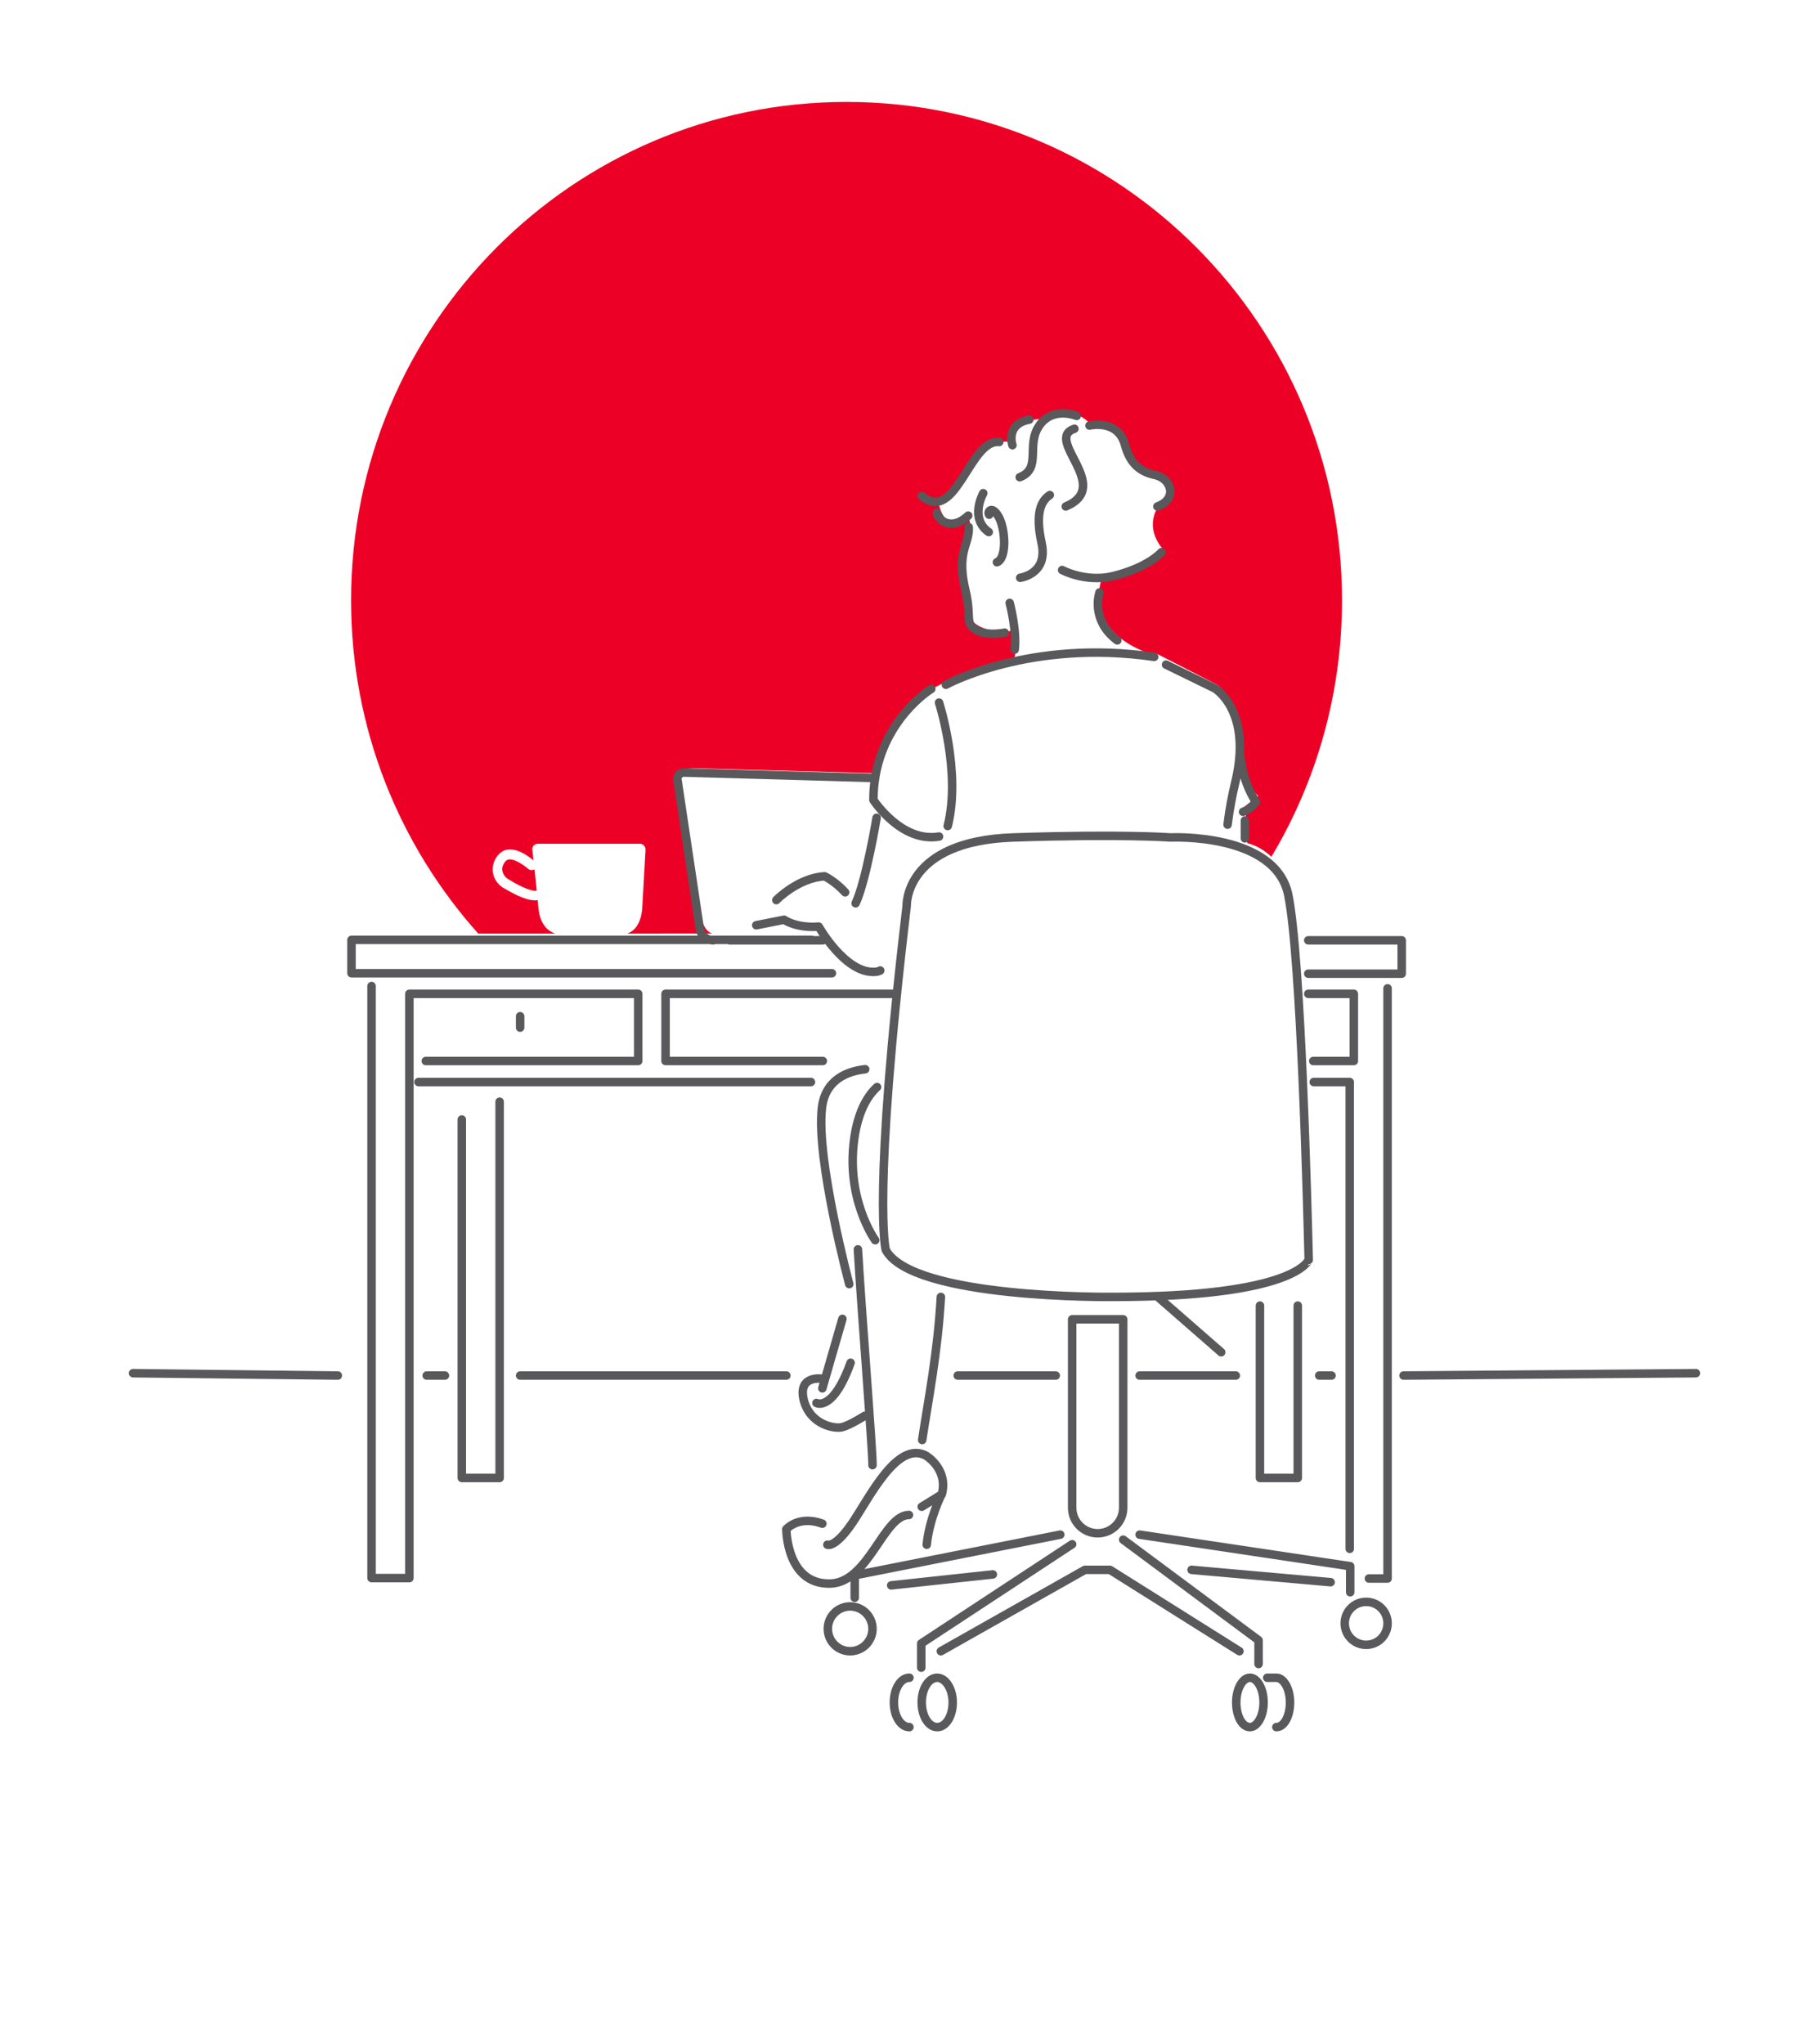
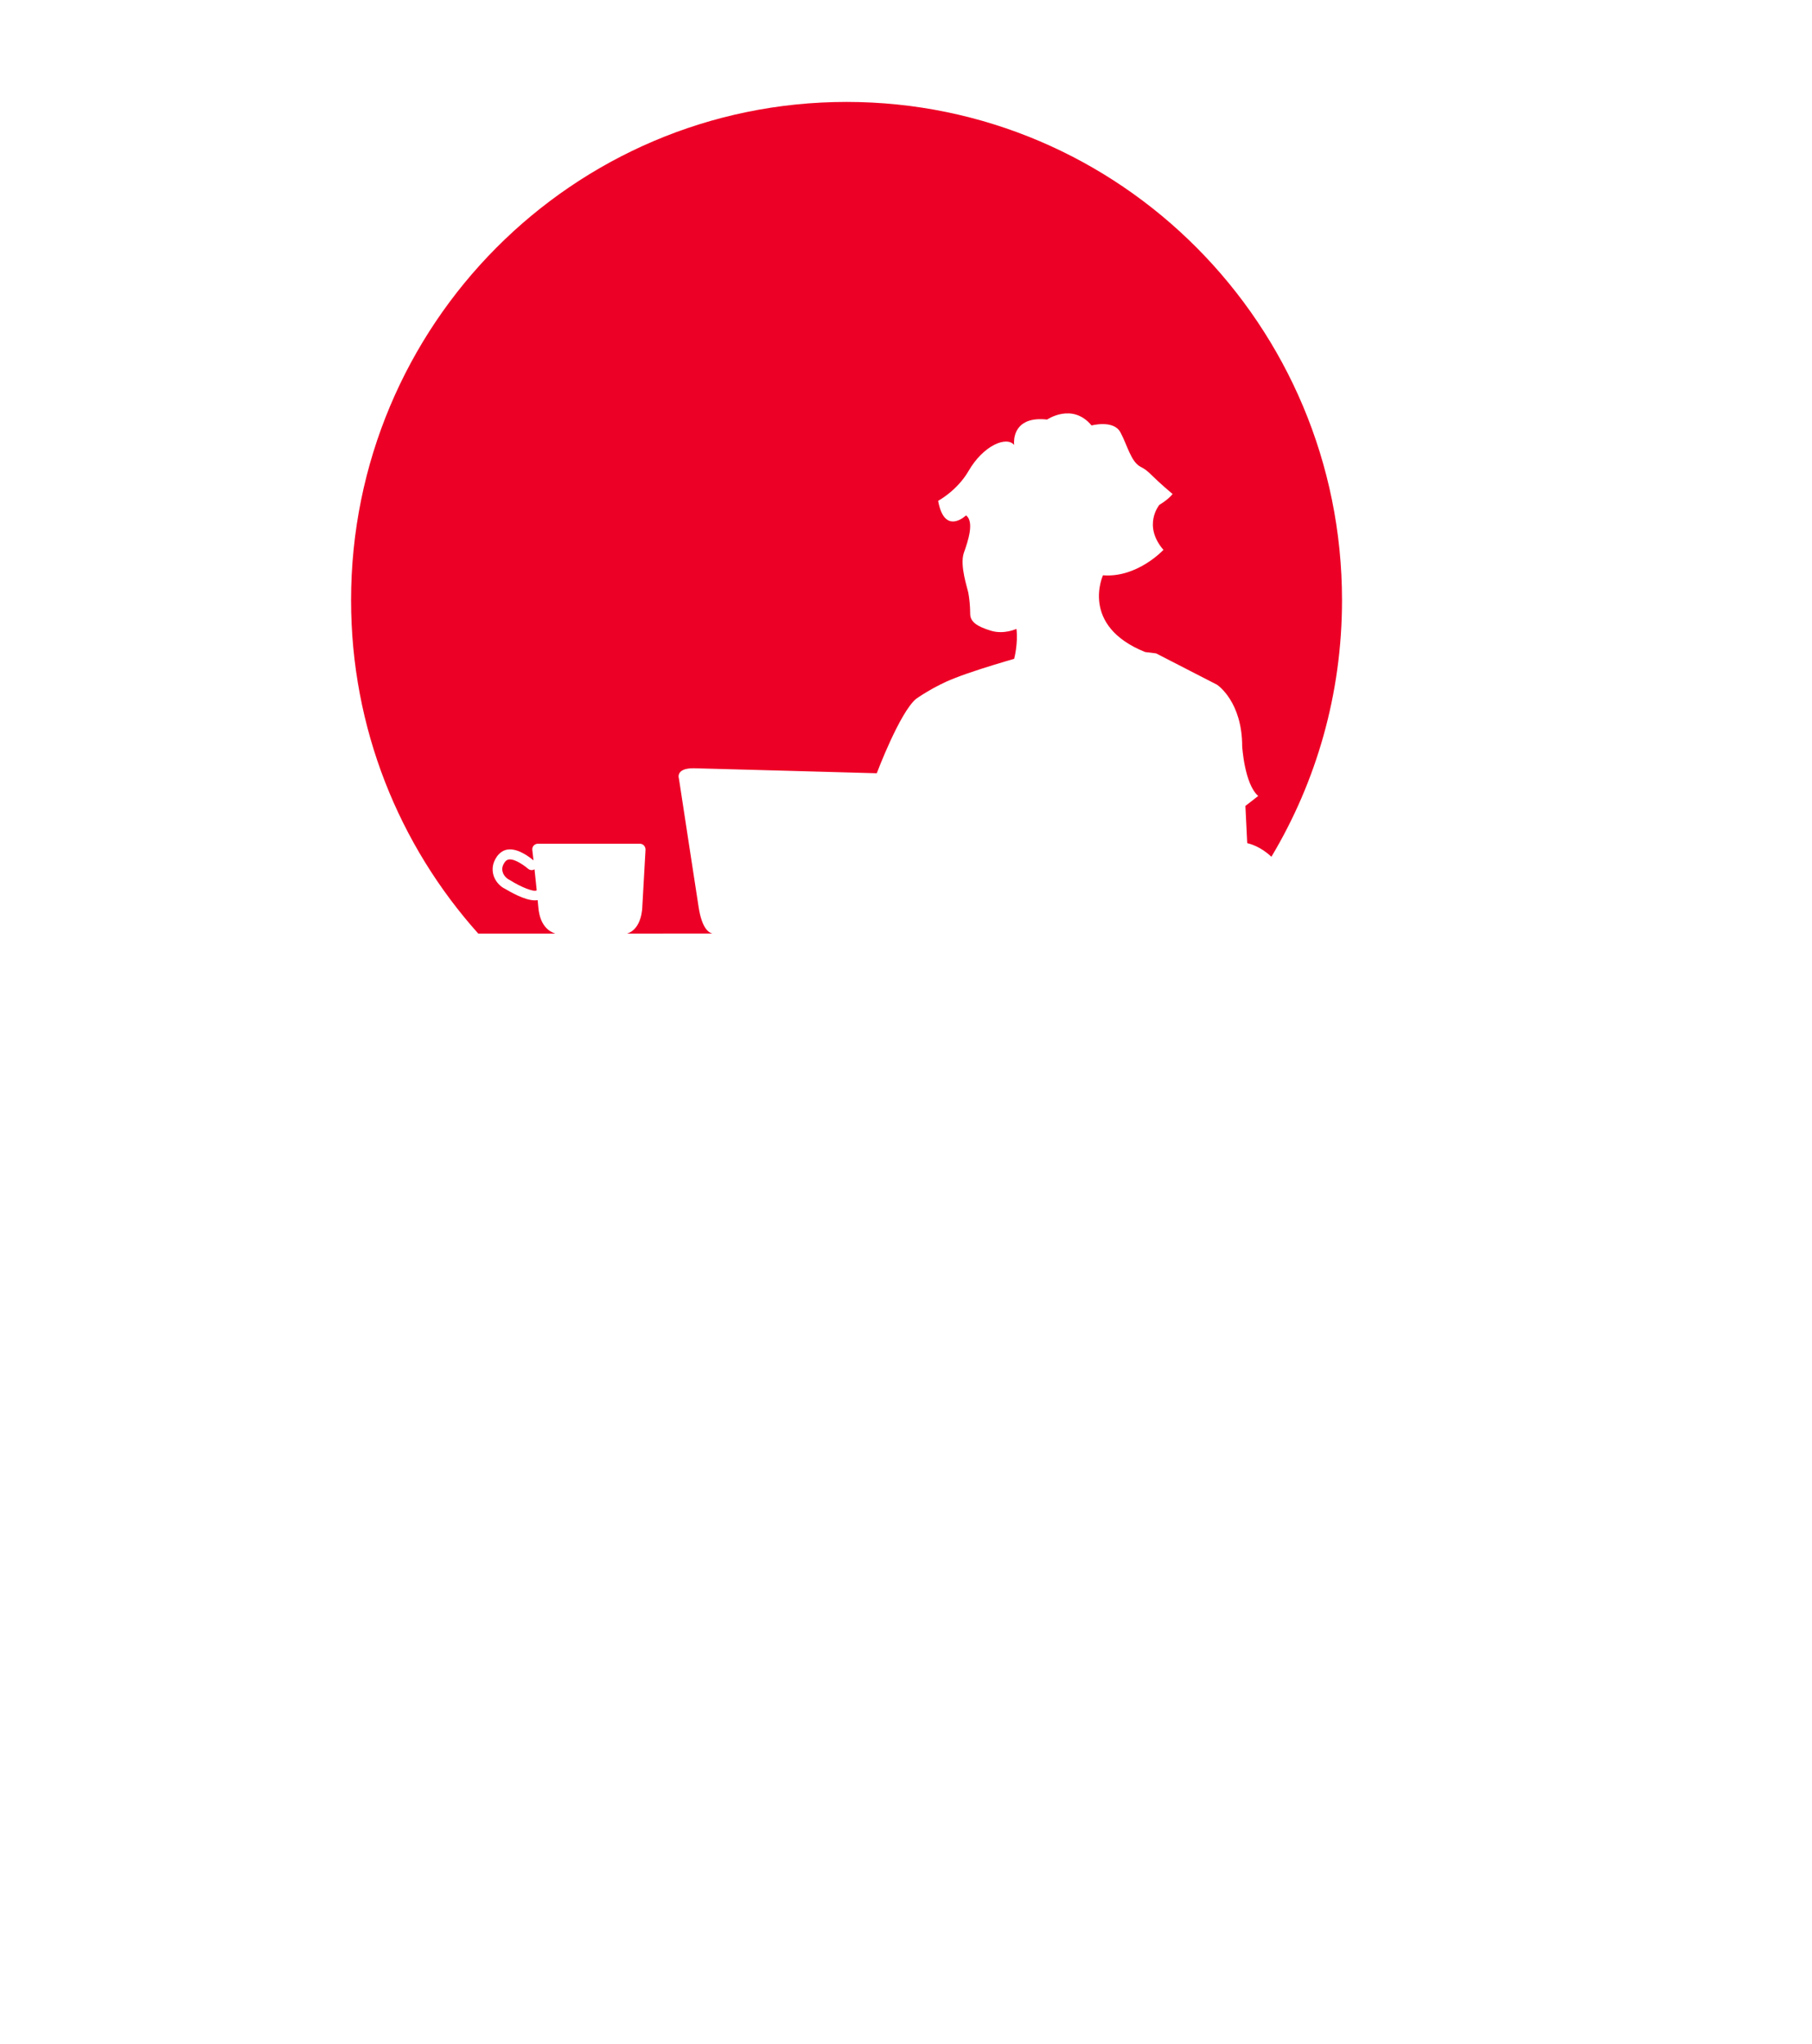
<svg xmlns="http://www.w3.org/2000/svg" width="320px" height="361px" viewBox="0 0 320 361" version="1.1">
  <title>Fundamental research</title>
  <g id="Fundamental-research" stroke="none" stroke-width="1" fill="none" fill-rule="evenodd">
    <g id="Lady-with-laptop" transform="translate(23, 18)">
-       <path d="M126.5,5.68434189e-14 C174.85,5.68434189e-14 214,39.428 214,88 C214,104.573 209.446,120.072 201.529,133.303 C199.62,131.488 197.718,131 197.332,130.917 L197.288,130.907 L197.268,130.903 L197.268,130.903 L197.262,130.902 L196.938,124.327 L199.203,122.563 C196.777,120.478 196.372,113.823 196.372,113.823 C196.372,105.941 192.074,103.018 191.928,102.921 L191.924,102.918 L181.169,97.386 L179.228,97.145 C167.663,92.494 171.788,83.594 171.788,83.594 C177.853,84.075 182.463,79.104 182.463,79.104 C178.743,74.774 181.735,71.166 181.735,71.166 C181.735,71.166 183.352,70.203 184.08,69.241 C184.808,68.279 182.948,65.874 181.33,65.713 C179.713,65.553 180.117,65.312 178.419,64.43 C176.721,63.548 176.074,60.581 174.861,58.336 C173.648,56.091 169.766,57.134 169.766,57.134 C166.37,53.044 161.922,56.091 161.922,56.091 C156.639,55.509 156.09,58.786 156.075,60.077 L156.076,60.221 C156.079,60.382 156.09,60.497 156.095,60.549 L156.099,60.581 L156.099,60.581 C154.805,58.978 150.681,60.581 148.012,65.232 C145.99,68.68 142.675,70.444 142.675,70.444 C143.807,76.698 147.608,73.01 147.608,73.01 C149.063,74.132 148.012,77.42 147.203,79.665 C146.476,81.91 147.85,85.839 148.012,86.721 C148.174,87.603 148.336,88.966 148.336,90.41 C148.336,91.853 149.63,92.655 151.975,93.376 C154.32,94.098 156.503,93.056 156.503,93.056 C156.827,95.622 156.099,98.348 156.099,98.348 C156.099,98.348 153.372,99.125 150.454,100.06 L149.922,100.231 C148.323,100.751 146.714,101.306 145.505,101.796 C141.947,103.159 138.793,105.404 138.793,105.404 C135.882,107.809 131.838,118.554 131.838,118.554 C131.838,118.554 103.049,117.752 99.652,117.672 C96.258,117.594 96.87,119.426 96.901,119.513 L96.903,119.516 L96.907,119.545 C96.969,119.949 97.674,124.566 98.452,129.654 L98.554,130.32 L98.554,130.32 L98.708,131.325 C98.759,131.66 98.811,131.996 98.862,132.331 L98.973,133.053 C99.543,136.775 100.085,140.307 100.38,142.208 C100.96,145.945 102.163,146.714 102.798,146.85 L102.841,146.858 L87.741,146.861 C90.36,146.077 90.426,142.256 90.426,142.256 L90.426,142.256 L91,132.045 C91,131.482 90.59,131 90.017,131 L90.017,131 L71.992,131 C71.419,131 70.927,131.482 71.009,132.126 C71.067,132.602 71.139,133.222 71.22,133.939 C70.521,133.366 68.56,131.828 66.759,132.016 C65.964,132.089 65.314,132.527 64.808,133.185 C63.869,134.499 63.941,135.595 64.086,136.325 C64.375,137.64 65.386,138.59 66.181,138.955 C67.048,139.466 69.649,141 71.455,141 C71.613,141 71.784,140.986 71.951,140.958 C71.994,141.402 72.035,141.836 72.074,142.256 C72.357,145.536 74.051,146.548 75.069,146.861 L61.455,146.86 C47.494,131.264 39,110.624 39,88 C39,39.428 78.15,5.68434189e-14 126.5,5.68434189e-14 Z M66.976,133.769 C68.06,133.696 69.794,135.011 70.299,135.449 C70.611,135.701 71.083,135.735 71.393,135.507 C71.484,136.362 71.582,137.289 71.679,138.231 L71.763,139.052 C71.769,139.112 71.775,139.171 71.781,139.231 L71.744,139.247 C71.239,139.539 68.999,138.663 67.048,137.421 C66.542,137.202 65.892,136.618 65.748,135.887 C65.603,135.376 65.748,134.791 66.181,134.207 C66.398,133.915 66.687,133.769 66.976,133.769 Z" id="Combined-Shape" fill="#ED0025" fill-rule="nonzero" />
-       <path d="M122.229,227.176 L125.771,214.904 M121.182,229.759 C121.182,229.759 124.08,231.374 127.219,222.655 M122.229,225.481 C122.229,225.481 117.882,224.754 118.928,229.194 C120.055,233.635 124.402,234.361 125.69,234.038 C127.058,233.715 129.715,232.02 129.715,232.02 M143.319,245.826 C143.319,245.826 141.146,250.024 140.663,254.787 M123.114,254.787 C123.114,254.787 124.483,255.433 127.541,250.912 C130.6,246.391 135.43,236.38 140.502,239.044 C140.502,239.044 144.527,241.385 143.319,245.906 L139.777,248.086 M137.523,249.539 C133.015,249.539 130.439,261.407 123.678,261.649 C115.869,261.892 115.869,252.042 115.869,252.042 C115.869,252.042 118.043,249.539 122.229,251.073 M0.5,224.5 L36.659,224.915 M52.356,224.915 L55.576,224.915 M68.858,224.915 L115.869,224.915 M146.137,224.915 L163.444,224.915 M178.255,224.915 L195.24,224.915 M209.972,224.915 L212.145,224.915 M224.864,224.915 L276.5,224.5 M110.556,145.392 L115.467,144.423 C115.467,144.423 117.64,145.957 121.585,145.634 C121.585,145.634 126.254,153.95 131.486,153.627 C131.808,153.627 132.13,153.546 132.452,153.385 M196.85,126.904 L196.85,130.053 M122.309,169.37 L94.537,169.37 L94.537,157.502 L134.625,157.502 M187.432,259.227 L211.984,261.407 M134.384,261.972 L152.335,260.035 M143.158,273.598 L168.596,259.227 L173.023,259.227 L195.884,273.598 M173.425,211.029 C173.425,211.029 138.087,211.433 133.418,202.713 C133.418,202.713 131.003,193.348 137.121,142.001 C137.121,142.001 136.638,130.537 155.957,129.891 C175.277,129.245 183.729,129.891 183.729,129.891 C183.729,129.891 202.163,129.003 204.498,139.983 C206.752,150.963 207.879,194.882 208.12,204.49 C208.04,204.49 206.108,211.029 173.425,211.029 Z M222.046,268.673 C222.046,270.772 220.356,272.468 218.263,272.468 C216.17,272.468 214.479,270.772 214.479,268.673 C214.479,266.574 216.17,264.879 218.263,264.879 C220.356,264.879 222.046,266.574 222.046,268.673 Z M202.405,287 C203.773,287 204.82,285.062 204.82,282.64 C204.82,280.218 203.693,278.281 202.405,278.281 L200.795,278.281 M200.151,282.64 C200.151,285.062 199.024,287 197.736,287 C196.367,287 195.321,285.062 195.321,282.64 C195.321,280.218 196.448,278.281 197.736,278.281 C199.024,278.281 200.151,280.218 200.151,282.64 Z M137.604,287 C136.074,287 134.867,285.062 134.867,282.64 C134.867,280.218 136.074,278.281 137.604,278.281 M145.251,282.64 C145.251,285.062 144.044,287 142.514,287 C140.985,287 139.777,285.062 139.777,282.64 C139.777,280.218 140.985,278.281 142.514,278.281 C143.963,278.281 145.251,280.218 145.251,282.64 Z M131.083,269.642 C131.083,271.822 129.312,273.598 127.139,273.598 C124.966,273.598 123.195,271.822 123.195,269.642 C123.195,267.462 124.966,265.686 127.139,265.686 C129.312,265.686 131.083,267.462 131.083,269.642 Z M170.849,252.769 L170.849,252.769 C168.354,252.769 166.342,250.75 166.342,248.248 L166.342,214.985 L175.357,214.985 L175.357,248.248 C175.357,250.75 173.345,252.769 170.849,252.769 Z M178.255,253.011 L215.445,258.582 L215.445,263.183 M175.357,253.899 L199.265,271.661 L199.265,275.859 M127.944,264.152 L127.944,260.196 L164.249,253.011 M139.697,276.505 L139.697,272.226 L166.342,254.706 M181.475,211.029 L192.664,220.798 M129.795,170.823 C126.736,171.146 122.712,172.6 122.148,177.686 C121.102,186.809 126.978,208.769 126.978,208.769 M128.507,202.633 C129.071,212.644 131.164,238.64 131.083,240.739 M195.965,114.713 C195.965,114.713 196.126,119.557 198.782,123.594 C198.782,123.594 198.138,124.724 196.528,125.37 M50.907,173.084 L120.216,173.084 M209.006,173.084 L215.365,173.084 M68.858,161.458 L68.858,163.477 M208.04,157.502 L216.089,157.502 L216.089,169.37 L208.925,169.37 M52.195,169.37 L89.707,169.37 L89.707,157.502 L49.297,157.502 L49.297,260.681 L42.616,260.681 L42.616,156.13 M114.098,140.952 C114.098,140.952 117.962,136.996 122.631,136.754 C122.631,136.754 124.402,137.561 126.254,139.579 M143.158,211.029 C142.595,220.959 140.904,229.356 139.858,236.299 M157.165,84.034 C157.165,84.034 162.156,83.388 160.948,77.898 C159.741,72.408 160.948,70.39 162.397,69.421 M164.571,82.662 C164.571,82.662 168.596,84.842 173.345,83.792 C179.785,82.258 182.119,79.513 182.119,79.513 M155.796,60.621 C155.796,60.621 154.508,56.908 158.775,56.1 M166.744,57.715 C161.27,59.572 173.667,67.887 165.215,71.44 M182.924,99.374 L191.537,103.572 C191.537,103.572 198.219,107.528 195.16,120.122 C194.596,122.464 194.113,124.966 193.791,127.631 M144.044,102.926 C144.044,102.926 158.855,94.772 180.831,98.001 M169.4,57.15 C169.4,57.15 174.472,55.939 175.679,60.621 C176.565,63.851 178.336,65.304 180.912,65.869 C183.81,66.434 185.098,70.067 181.395,71.44 M167.147,55.454 C167.147,55.454 162.961,53.678 160.546,57.15 C158.131,60.621 161.029,64.739 157.084,66.273 M147.988,73.054 C145.171,75.719 142.836,74.104 142.434,72.57 M150.644,69.098 C150.644,69.098 148.149,73.539 151.61,75.961 M139.777,69.583 C145.815,74.669 148.229,59.491 153.462,60.056 M131.888,173.972 C130.198,175.506 128.749,178.09 128.024,182.046 C126.012,193.429 131.566,201.018 131.566,201.018 M131.808,126.42 C131.808,126.42 129.956,137.561 128.105,141.517 M206.188,212.563 L206.188,243 L199.507,243 L199.507,212.563 M65.236,176.556 L65.236,243 L58.555,243 L58.555,179.704 M222.046,156.534 L222.046,260.761 L218.746,260.761 M215.365,255.514 L215.365,173.084 M123.919,153.869 L39.074,153.869 L39.074,147.976 L120.377,147.976 M208.04,148.056 L224.542,148.056 L224.542,153.95 L208.04,153.95 M151.691,72.893 C151.288,72.408 152.174,71.117 153.381,73.297 C154.589,75.476 154.83,80.643 153.059,81.289 M171.171,86.618 C171.171,86.618 169.481,91.462 174.311,95.095 M155.313,88.475 C155.313,88.475 156.601,93.319 156.199,96.709 M148.068,75.073 C148.068,75.073 148.229,75.961 147.666,77.737 C147.103,79.513 146.378,81.612 147.505,86.295 C148.632,90.977 147.344,91.946 149.276,93.157 C151.288,94.449 154.428,93.722 154.428,93.722 M131.566,119.396 L97.757,118.427 C97.113,118.427 96.55,118.992 96.63,119.638 L100.575,145.957 C100.736,147.168 101.782,148.056 102.99,148.056 M105.807,148.056 L115.789,148.056 L122.309,148.056 M142.836,106.075 C142.836,106.075 146.781,118.346 144.366,127.873 M141.468,103.653 C138.489,105.59 131.244,112.049 131.244,123.271 C131.244,123.271 136.155,130.86 142.836,129.73" id="Shape" stroke="#59585B" stroke-width="1.5" stroke-linecap="round" stroke-linejoin="round" />
+       <path d="M126.5,5.68434189e-14 C174.85,5.68434189e-14 214,39.428 214,88 C214,104.573 209.446,120.072 201.529,133.303 C199.62,131.488 197.718,131 197.332,130.917 L197.288,130.907 L197.268,130.903 L197.268,130.903 L197.262,130.902 L196.938,124.327 L199.203,122.563 C196.777,120.478 196.372,113.823 196.372,113.823 C196.372,105.941 192.074,103.018 191.928,102.921 L191.924,102.918 L181.169,97.386 L179.228,97.145 C167.663,92.494 171.788,83.594 171.788,83.594 C177.853,84.075 182.463,79.104 182.463,79.104 C178.743,74.774 181.735,71.166 181.735,71.166 C181.735,71.166 183.352,70.203 184.08,69.241 C179.713,65.553 180.117,65.312 178.419,64.43 C176.721,63.548 176.074,60.581 174.861,58.336 C173.648,56.091 169.766,57.134 169.766,57.134 C166.37,53.044 161.922,56.091 161.922,56.091 C156.639,55.509 156.09,58.786 156.075,60.077 L156.076,60.221 C156.079,60.382 156.09,60.497 156.095,60.549 L156.099,60.581 L156.099,60.581 C154.805,58.978 150.681,60.581 148.012,65.232 C145.99,68.68 142.675,70.444 142.675,70.444 C143.807,76.698 147.608,73.01 147.608,73.01 C149.063,74.132 148.012,77.42 147.203,79.665 C146.476,81.91 147.85,85.839 148.012,86.721 C148.174,87.603 148.336,88.966 148.336,90.41 C148.336,91.853 149.63,92.655 151.975,93.376 C154.32,94.098 156.503,93.056 156.503,93.056 C156.827,95.622 156.099,98.348 156.099,98.348 C156.099,98.348 153.372,99.125 150.454,100.06 L149.922,100.231 C148.323,100.751 146.714,101.306 145.505,101.796 C141.947,103.159 138.793,105.404 138.793,105.404 C135.882,107.809 131.838,118.554 131.838,118.554 C131.838,118.554 103.049,117.752 99.652,117.672 C96.258,117.594 96.87,119.426 96.901,119.513 L96.903,119.516 L96.907,119.545 C96.969,119.949 97.674,124.566 98.452,129.654 L98.554,130.32 L98.554,130.32 L98.708,131.325 C98.759,131.66 98.811,131.996 98.862,132.331 L98.973,133.053 C99.543,136.775 100.085,140.307 100.38,142.208 C100.96,145.945 102.163,146.714 102.798,146.85 L102.841,146.858 L87.741,146.861 C90.36,146.077 90.426,142.256 90.426,142.256 L90.426,142.256 L91,132.045 C91,131.482 90.59,131 90.017,131 L90.017,131 L71.992,131 C71.419,131 70.927,131.482 71.009,132.126 C71.067,132.602 71.139,133.222 71.22,133.939 C70.521,133.366 68.56,131.828 66.759,132.016 C65.964,132.089 65.314,132.527 64.808,133.185 C63.869,134.499 63.941,135.595 64.086,136.325 C64.375,137.64 65.386,138.59 66.181,138.955 C67.048,139.466 69.649,141 71.455,141 C71.613,141 71.784,140.986 71.951,140.958 C71.994,141.402 72.035,141.836 72.074,142.256 C72.357,145.536 74.051,146.548 75.069,146.861 L61.455,146.86 C47.494,131.264 39,110.624 39,88 C39,39.428 78.15,5.68434189e-14 126.5,5.68434189e-14 Z M66.976,133.769 C68.06,133.696 69.794,135.011 70.299,135.449 C70.611,135.701 71.083,135.735 71.393,135.507 C71.484,136.362 71.582,137.289 71.679,138.231 L71.763,139.052 C71.769,139.112 71.775,139.171 71.781,139.231 L71.744,139.247 C71.239,139.539 68.999,138.663 67.048,137.421 C66.542,137.202 65.892,136.618 65.748,135.887 C65.603,135.376 65.748,134.791 66.181,134.207 C66.398,133.915 66.687,133.769 66.976,133.769 Z" id="Combined-Shape" fill="#ED0025" fill-rule="nonzero" />
    </g>
  </g>
</svg>